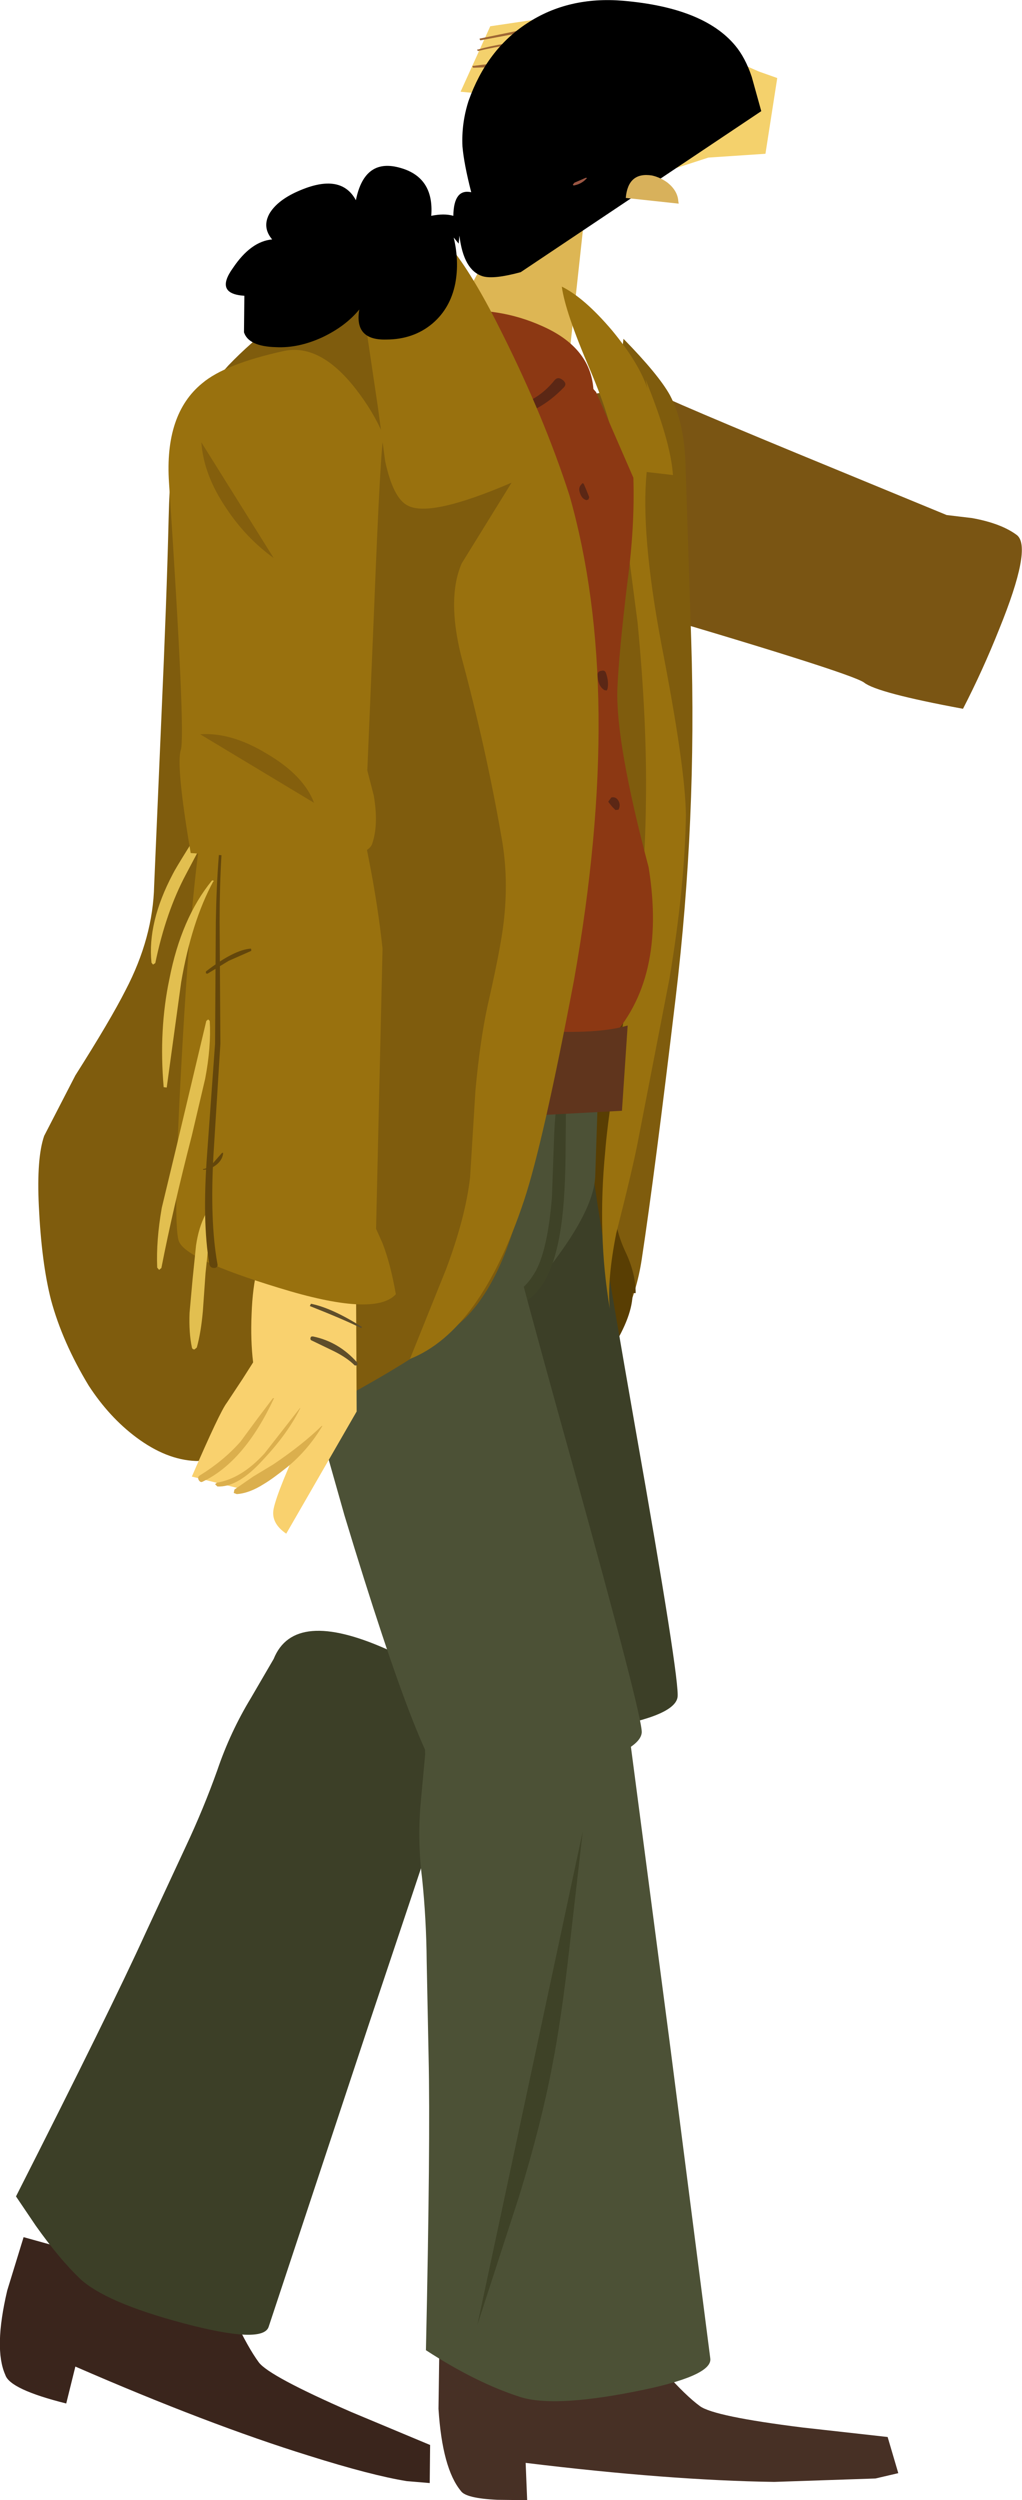
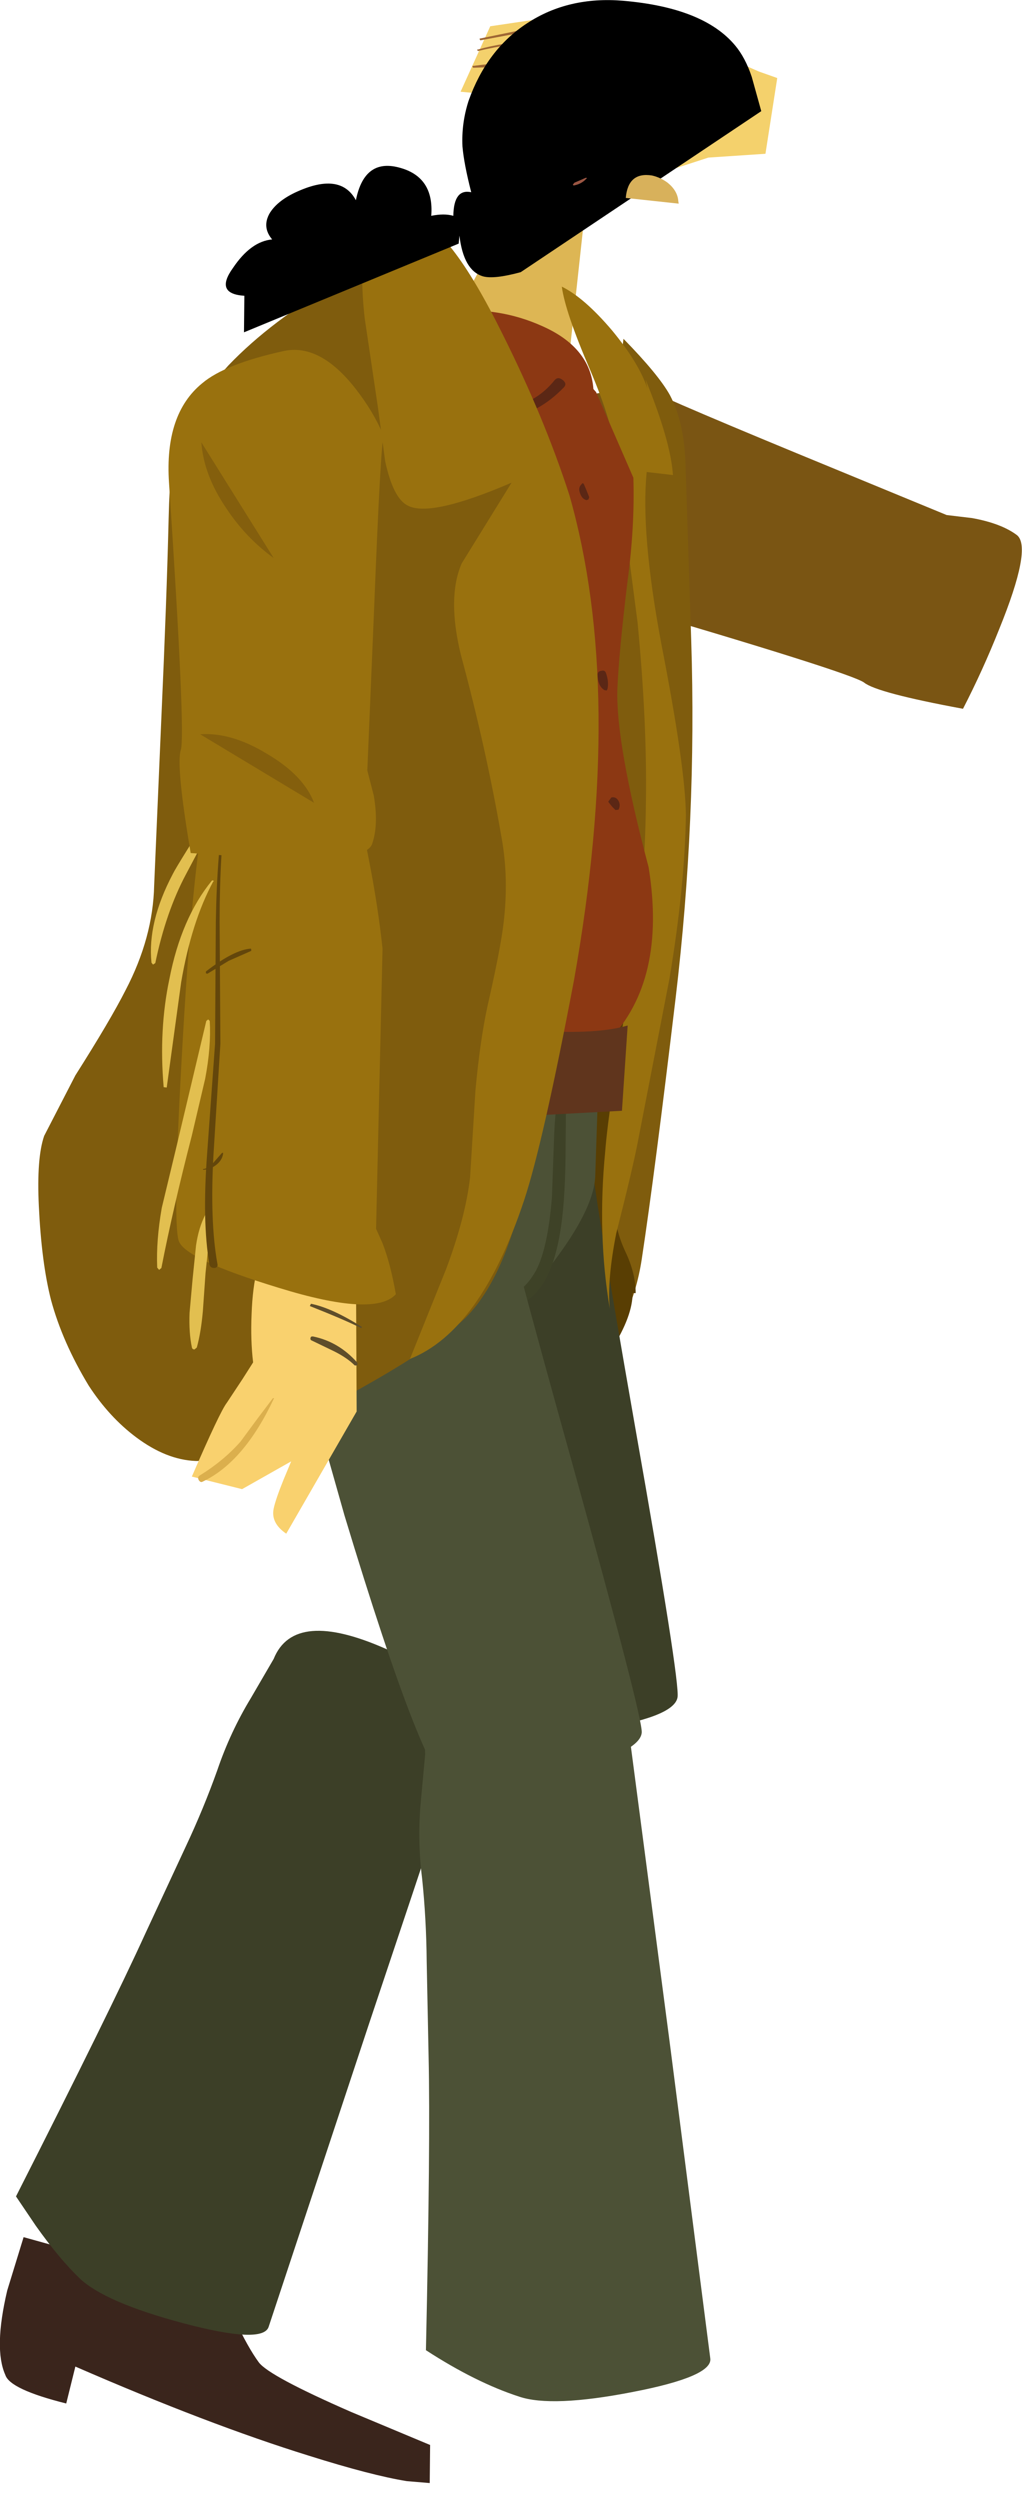
<svg xmlns="http://www.w3.org/2000/svg" height="328.4px" width="134.25px">
  <g transform="matrix(1.0, 0.0, 0.0, 1.0, 82.8, -48.55)">
    <path d="M10.25 69.25 L2.25 71.85 -9.45 70.75 -9.2 66.95 0.15 66.05 -1.6 63.95 -8.7 61.9 -22.3 60.6 -18.4 52.0 -2.2 49.6 16.9 57.95 19.3 58.8 17.75 68.75 10.25 69.25" fill="#f4d16c" fill-rule="evenodd" stroke="none" />
    <path d="M-4.1 56.85 Q-9.6 56.55 -20.65 57.3 L-4.1 56.85" fill="#9e6633" fill-rule="evenodd" stroke="none" />
    <path d="M-20.65 57.45 L-4.1 56.85 Q-12.2 56.1 -20.6 57.2 -20.85 57.15 -20.65 57.45" fill="#9e6633" fill-rule="evenodd" stroke="none" />
    <path d="M-3.65 53.5 L-20.0 55.15 -3.65 53.5" fill="#9e6633" fill-rule="evenodd" stroke="none" />
    <path d="M-20.0 55.05 Q-20.25 55.05 -20.0 55.25 -15.7 54.2 -11.2 54.0 L-3.65 53.5 -12.15 53.8 Q-16.85 54.15 -20.0 55.05" fill="#9e6633" fill-rule="evenodd" stroke="none" />
    <path d="M-5.4 51.25 Q-8.7 51.5 -19.7 53.7 L-5.4 51.25" fill="#9e6633" fill-rule="evenodd" stroke="none" />
    <path d="M-5.4 51.25 L-12.65 52.15 -19.7 53.6 Q-19.9 53.6 -19.7 53.85 L-13.05 52.6 -5.4 51.25" fill="#9e6633" fill-rule="evenodd" stroke="none" />
    <path d="M-13.6 107.6 Q-14.65 115.4 -13.4 119.15 -11.3 125.15 -2.65 127.65 28.9 136.9 30.7 138.2 32.35 139.55 43.7 141.65 46.3 136.6 48.45 131.2 52.8 120.5 50.8 118.85 48.75 117.3 44.9 116.6 L41.55 116.2 21.9 108.1 Q2.05 99.9 1.3 99.15 L-5.8 100.5 Q-12.95 102.75 -13.6 107.6" fill="#7a5513" fill-rule="evenodd" stroke="none" />
    <path d="M5.2 100.45 Q3.7 97.75 -0.9 93.05 L-18.5 240.4 Q-8.15 231.95 -5.6 229.1 0.2 222.5 1.5 213.95 3.2 202.75 5.95 179.65 8.75 156.15 8.0 132.7 L7.25 109.6 Q7.1 104.05 5.2 100.45" fill="#7f5c0d" fill-rule="evenodd" stroke="none" />
    <path d="M-16.0 88.9 Q-20.65 82.7 -29.15 87.85 -36.2 92.1 -40.0 99.05 -46.7 110.35 -46.95 131.05 -47.1 142.8 -45.45 164.9 -43.9 207.4 -27.65 228.45 -21.6 236.25 -17.8 237.7 -12.35 239.75 -7.05 232.35 L-2.4 225.7 Q0.3 221.4 0.3 218.4 L0.7 218.4 Q0.7 215.75 -0.7 212.85 -2.05 209.9 -2.05 207.2 L-0.75 184.5 Q0.1 170.5 -0.05 161.85 -0.35 150.3 -3.15 136.9 -5.0 127.8 -9.4 112.6 L-12.0 100.3 Q-13.7 92.15 -16.0 88.9" fill="#593e03" fill-rule="evenodd" stroke="none" />
    <path d="M-4.95 201.45 L-36.35 203.1 -29.8 239.35 Q-22.6 275.7 -19.3 276.3 L-4.8 275.75 Q5.75 274.15 6.2 271.5 6.55 269.45 0.6 235.8 -5.25 202.4 -4.95 201.45" fill="#3c3f27" fill-rule="evenodd" stroke="none" />
    <path d="M-36.7 365.35 Q-47.45 360.65 -48.8 358.85 -50.2 356.95 -52.0 353.15 L-53.45 349.7 -79.7 342.4 -81.85 349.4 Q-83.65 357.05 -82.1 360.5 -81.5 362.4 -74.1 364.25 L-72.9 359.4 Q-55.45 367.0 -42.25 371.1 -34.0 373.7 -29.35 374.45 L-26.35 374.7 -26.3 369.7 -36.7 365.35" fill="#3a251c" fill-rule="evenodd" stroke="none" />
    <path d="M-20.3 272.05 L-23.8 269.7 Q-28.15 267.0 -31.95 265.2 -44.15 259.75 -46.85 266.45 L-49.85 271.6 Q-52.55 276.05 -54.25 281.05 -56.05 286.1 -58.4 291.1 L-63.7 302.5 Q-68.25 312.5 -80.7 337.05 L-78.1 340.9 Q-75.05 345.2 -72.35 347.8 -69.05 350.95 -58.75 353.7 -48.2 356.5 -47.5 354.15 L-34.3 314.3 Q-21.35 275.65 -20.3 272.05" fill="#3c3f27" fill-rule="evenodd" stroke="none" />
    <path d="M-4.6 202.75 L-4.0 184.7 -53.35 177.15 -53.0 181.45 Q-53.0 186.25 -55.15 188.75 -57.65 191.65 -57.65 199.5 -57.65 206.95 -55.75 212.55 -54.2 217.1 -42.35 219.35 -35.65 220.65 -22.65 221.25 -15.35 221.75 -9.5 213.5 -4.6 206.8 -4.6 202.75" fill="#4c5136" fill-rule="evenodd" stroke="none" />
    <path d="M-8.45 189.4 L-8.55 189.15 Q-8.75 189.15 -8.8 189.3 -9.8 192.6 -10.0 197.5 L-10.3 205.85 Q-10.85 212.55 -12.4 215.45 -13.55 217.5 -14.9 218.2 L-16.55 218.7 -18.15 219.15 -18.35 219.55 -18.15 219.9 -14.8 220.05 Q-13.2 219.4 -12.05 217.95 -9.95 215.45 -9.1 209.65 -8.5 205.6 -8.5 198.7 L-8.45 193.3 -8.55 191.3 -8.45 189.4" fill="#3e4227" fill-rule="evenodd" stroke="none" />
    <path d="M-18.9 81.8 Q-18.9 82.6 -22.05 88.0 L-25.1 93.3 -8.7 101.5 -6.1 77.6 -18.9 81.8" fill="#ddb654" fill-rule="evenodd" stroke="none" />
    <path d="M2.0 98.4 L2.25 99.6 Q1.15 96.25 -2.4 91.95 -6.05 87.65 -9.0 86.2 -8.55 89.55 -5.3 97.1 -2.3 104.15 -1.95 108.15 L-0.4 119.95 0.95 130.3 Q2.2 143.25 2.05 153.7 1.95 165.55 0.05 177.05 -2.85 193.9 -3.3 199.8 -4.35 210.65 -2.7 220.45 -3.05 216.6 -1.85 210.55 0.4 201.7 1.05 198.2 L5.15 177.05 Q7.15 165.05 7.3 155.65 7.25 149.4 4.05 133.0 1.35 118.55 2.15 110.55 L3.9 110.75 5.6 110.95 Q5.3 106.5 2.0 98.4" fill="#99710e" fill-rule="evenodd" stroke="none" />
    <path d="M-16.5 207.35 L-47.6 212.1 -37.55 247.6 Q-26.8 283.15 -23.5 283.4 -18.8 283.85 -9.15 281.4 1.35 278.75 1.5 276.1 1.6 274.05 -7.55 241.05 -16.65 208.4 -16.5 207.35" fill="#4c5136" fill-rule="evenodd" stroke="none" />
-     <path d="M-13.75 372.05 Q5.1 374.35 18.9 374.55 L32.2 374.1 35.2 373.4 33.8 368.65 22.6 367.4 Q11.0 365.95 9.15 364.6 7.3 363.25 4.5 360.1 L2.1 357.2 -25.1 357.7 -25.2 364.95 Q-24.7 372.8 -22.25 375.75 -21.6 376.7 -17.5 376.9 L-13.55 376.95 -13.75 372.05" fill="#473025" fill-rule="evenodd" stroke="none" />
    <path d="M-4.5 100.05 L-4.85 99.65 Q-5.25 94.15 -11.65 91.35 -17.25 88.85 -23.45 89.45 -29.95 90.5 -36.2 94.55 -42.2 98.5 -45.9 104.1 -50.85 111.5 -54.6 123.65 -56.8 131.05 -59.75 144.55 -61.75 153.35 -61.7 165.0 -61.55 173.1 -59.6 176.7 -57.25 180.45 -50.4 183.95 -36.8 190.25 -26.25 191.65 -11.25 193.65 -2.85 185.25 4.8 177.3 2.4 162.45 -1.95 146.05 -1.7 139.0 -1.5 134.3 -0.4 125.15 0.6 117.8 0.4 111.3 L-4.5 100.05" fill="#8c3813" fill-rule="evenodd" stroke="none" />
    <path d="M-25.55 79.9 Q-25.55 79.45 -26.0 79.4 -26.4 79.35 -26.5 79.8 -27.55 85.45 -26.55 91.5 -25.5 98.35 -22.95 100.8 -19.85 103.95 -15.7 103.3 -12.0 102.8 -8.75 99.45 -8.25 98.95 -8.9 98.45 -9.55 97.95 -10.0 98.55 -11.5 100.4 -13.65 101.4 -15.95 102.5 -18.1 102.1 -22.4 101.3 -24.1 96.05 -25.25 92.55 -25.5 88.05 -25.8 84.85 -25.55 79.9" fill="#5b2715" fill-rule="evenodd" stroke="none" />
    <path d="M-6.1 112.15 Q-6.25 111.9 -6.4 112.15 -6.9 112.6 -6.6 113.35 -6.35 114.1 -5.75 114.25 L-5.5 114.15 -5.4 113.85 -5.8 112.85 -6.1 112.15" fill="#5b2715" fill-rule="evenodd" stroke="none" />
    <path d="M-3.2 136.95 Q-3.35 136.55 -3.75 136.65 -4.25 136.7 -4.3 137.1 -4.3 138.65 -3.4 139.2 L-3.1 139.25 -3.0 139.05 Q-2.8 138.1 -3.2 136.95" fill="#5b2715" fill-rule="evenodd" stroke="none" />
    <path d="M-2.6 154.25 L-2.35 154.55 -1.95 154.95 -1.55 154.9 Q-1.25 154.3 -1.55 153.75 -1.9 153.15 -2.5 153.3 L-2.9 153.85 -2.8 154.0 -2.6 154.25" fill="#5b2715" fill-rule="evenodd" stroke="none" />
    <path d="M-0.35 183.25 Q-8.3 185.6 -30.55 181.35 -41.7 179.2 -51.25 176.6 L-52.85 183.75 -43.55 189.0 -32.65 192.45 -24.9 193.95 -17.0 195.3 -1.1 194.45 -0.35 183.25" fill="#60351d" fill-rule="evenodd" stroke="none" />
    <path d="M-23.6 84.05 L-23.3 84.85 Q-26.3 78.7 -38.35 85.6 -47.1 90.6 -52.8 96.55 -58.45 102.85 -59.5 105.6 -60.45 108.1 -60.65 116.7 -60.9 127.1 -61.6 142.75 L-62.55 164.85 Q-62.7 171.7 -66.3 178.6 -68.3 182.55 -72.9 189.8 L-77.0 197.75 Q-78.0 200.65 -77.7 206.95 -77.35 214.4 -76.1 219.3 -74.6 224.85 -71.15 230.55 -68.45 234.7 -64.9 237.35 -60.95 240.3 -57.1 240.45 -53.55 240.6 -40.1 233.45 -26.55 226.3 -21.65 221.65 -15.6 215.55 -13.15 200.3 -11.45 183.1 -10.4 176.55 -6.75 150.45 -6.95 130.5 -6.75 124.2 -8.1 117.95 -9.4 111.25 -12.2 106.1 L-17.25 94.6 Q-19.95 88.2 -23.6 84.05" fill="#7f5c0d" fill-rule="evenodd" stroke="none" />
    <path d="M-34.3 78.85 Q-35.75 82.6 -34.9 90.3 L-33.15 102.1 -32.2 109.15 Q-31.15 114.0 -29.25 114.95 -26.3 116.55 -15.6 111.95 L-22.15 122.55 Q-24.1 127.05 -22.25 134.6 -18.95 146.8 -16.9 158.65 -15.95 163.95 -16.65 169.8 -17.05 173.2 -18.75 180.65 -19.75 185.25 -20.35 191.85 L-21.05 203.2 Q-21.65 208.45 -24.2 215.25 L-28.95 227.05 Q-19.65 223.35 -13.95 206.2 -11.45 198.65 -7.4 177.3 -0.65 139.35 -8.0 113.6 -11.3 103.4 -16.8 92.4 -24.0 77.85 -28.55 77.35 L-31.75 77.5 Q-33.3 78.1 -32.85 79.0 L-34.3 78.85" fill="#99710e" fill-rule="evenodd" stroke="none" />
    <path d="M-48.65 177.45 Q-44.0 183.6 -35.1 190.0 L-54.6 160.6 Q-54.8 169.3 -48.65 177.45" fill="#63460b" fill-rule="evenodd" stroke="none" />
    <path d="M-47.9 190.1 L-36.7 197.25 -57.45 181.15 Q-54.4 185.45 -47.9 190.1" fill="#63460b" fill-rule="evenodd" stroke="none" />
    <path d="M-36.05 213.3 L-40.35 210.65 Q-45.05 208.45 -47.25 211.35 -49.5 214.15 -49.75 221.15 -49.9 224.6 -49.55 227.5 L-50.95 229.7 -53.0 232.8 Q-53.9 233.95 -57.6 242.5 L-51.0 244.15 -44.55 240.5 -45.55 242.9 Q-46.6 245.5 -46.85 246.7 -47.25 248.6 -45.2 250.0 L-35.95 233.95 -36.05 213.3" fill="#f9d16e" fill-rule="evenodd" stroke="none" />
-     <path d="M-40.45 235.85 L-40.55 235.85 Q-43.05 238.3 -46.9 240.9 L-49.55 242.5 -52.0 244.2 -52.1 244.65 -51.7 244.8 Q-50.05 244.7 -48.1 243.45 -47.0 242.8 -45.0 241.2 -42.3 238.95 -40.45 235.85" fill="#dbaf4d" fill-rule="evenodd" stroke="none" />
-     <path d="M-43.35 233.5 L-43.4 233.5 -48.05 239.45 Q-51.05 242.75 -54.3 243.3 L-54.55 243.5 -54.25 243.8 Q-51.55 243.95 -48.25 240.3 -45.0 236.85 -43.35 233.5" fill="#dbaf4d" fill-rule="evenodd" stroke="none" />
    <path d="M-46.8 232.2 L-46.95 232.2 -49.1 235.05 -51.2 237.9 Q-53.4 240.4 -56.55 242.35 -56.9 242.55 -56.7 242.95 -56.45 243.35 -56.15 243.15 -50.7 240.55 -46.8 232.2" fill="#dbaf4d" fill-rule="evenodd" stroke="none" />
    <path d="M-41.95 219.8 L-42.1 220.1 Q-37.55 221.9 -35.35 223.0 L-35.25 222.85 Q-39.2 220.35 -41.95 219.8" fill="#5e4d2a" fill-rule="evenodd" stroke="none" />
    <path d="M-41.65 224.1 Q-41.95 224.05 -42.0 224.25 -42.1 224.55 -41.8 224.65 L-38.9 226.05 Q-37.2 226.9 -36.2 227.9 L-35.9 227.9 Q-35.75 227.65 -35.9 227.5 -38.3 224.8 -41.65 224.1" fill="#5e4d2a" fill-rule="evenodd" stroke="none" />
    <path d="M-45.4 148.3 Q-52.15 148.3 -54.45 150.85 -56.85 153.55 -58.6 181.85 -60.25 209.1 -59.3 211.6 -58.35 214.0 -46.2 217.7 -33.6 221.6 -30.8 218.55 -31.5 214.55 -32.55 211.85 L-33.4 209.95 -32.55 173.15 Q-33.15 167.55 -34.3 161.7 -36.5 150.0 -39.15 148.85 L-45.4 148.3" fill="#99710e" fill-rule="evenodd" stroke="none" />
    <path d="M-53.25 153.05 Q-53.15 152.95 -53.4 152.85 L-53.6 152.9 Q-59.55 162.2 -60.1 163.35 -63.45 169.7 -62.9 175.0 L-62.7 175.25 -62.4 175.05 Q-61.0 168.3 -58.35 163.35 L-55.65 158.25 Q-54.1 155.35 -53.25 153.05" fill="#e2bf50" fill-rule="evenodd" stroke="none" />
    <path d="M-54.8 164.35 Q-54.65 164.3 -54.8 164.2 L-54.95 164.2 Q-59.0 169.15 -60.55 177.15 -61.95 183.8 -61.3 191.35 L-60.9 191.4 -59.0 177.55 Q-57.65 169.65 -54.8 164.35" fill="#e2bf50" fill-rule="evenodd" stroke="none" />
    <path d="M-55.25 182.65 L-55.45 182.45 -55.7 182.65 -59.7 199.5 -61.55 207.2 Q-62.3 211.5 -62.15 215.05 L-61.9 215.35 -61.6 215.1 Q-60.1 207.4 -57.6 197.7 L-55.85 190.25 Q-55.05 186.05 -55.25 182.65" fill="#e2bf50" fill-rule="evenodd" stroke="none" />
    <path d="M-55.35 208.15 Q-55.45 208.0 -55.6 207.95 L-55.8 208.05 Q-56.7 209.75 -57.05 212.15 L-57.5 216.55 -57.9 221.0 Q-58.0 223.6 -57.6 225.5 -57.55 225.8 -57.25 225.8 L-56.95 225.55 Q-56.4 223.6 -56.15 220.75 L-55.8 215.75 -55.4 211.95 Q-55.15 209.7 -55.35 208.15" fill="#e2bf50" fill-rule="evenodd" stroke="none" />
    <path d="M-53.0 153.75 Q-53.15 153.55 -53.2 153.7 -54.3 160.4 -54.45 169.65 L-54.55 185.65 -55.6 200.2 Q-56.25 209.0 -55.3 214.6 -55.2 215.1 -54.65 215.1 -54.1 215.05 -54.25 214.5 -55.25 208.9 -54.75 200.1 L-53.85 185.65 -53.95 169.65 Q-53.95 160.25 -53.0 153.75" fill="#63460b" fill-rule="evenodd" stroke="none" />
    <path d="M-55.75 176.15 L-55.75 176.4 -55.55 176.45 -52.75 174.75 -49.8 173.45 -49.8 173.25 -49.85 173.15 Q-52.05 173.3 -55.75 176.15" fill="#63460b" fill-rule="evenodd" stroke="none" />
    <path d="M-56.1 202.1 L-56.15 202.2 Q-55.25 202.2 -54.45 201.6 -53.65 201.0 -53.5 200.15 L-53.5 199.95 -53.65 200.0 -54.75 201.25 Q-55.45 202.05 -56.1 202.1" fill="#63460b" fill-rule="evenodd" stroke="none" />
    <path d="M-32.4 105.8 Q-33.75 102.6 -36.1 99.6 -40.75 93.65 -45.5 94.65 -53.25 96.35 -56.25 98.9 -61.2 102.95 -60.6 111.95 -58.4 145.1 -59.05 147.05 -59.7 149.1 -57.75 160.6 L-46.25 161.4 Q-34.65 161.8 -33.9 159.35 -33.05 156.85 -33.7 153.05 L-34.55 149.75 -33.65 128.35 Q-32.8 106.8 -32.4 105.8" fill="#99710e" fill-rule="evenodd" stroke="none" />
    <path d="M-56.35 106.65 Q-56.05 110.95 -53.05 115.35 -50.5 119.2 -46.85 121.85 L-56.35 106.65" fill="#845f0d" fill-rule="evenodd" stroke="none" />
    <path d="M-56.5 145.0 L-41.55 154.0 Q-42.9 150.4 -47.75 147.55 -52.45 144.7 -56.5 145.0" fill="#845f0d" fill-rule="evenodd" stroke="none" />
    <path d="M-0.65 272.45 L-4.85 271.85 -14.1 271.4 Q-27.4 271.75 -26.95 279.0 L-27.5 284.95 Q-28.0 290.1 -27.35 295.3 -26.8 300.6 -26.75 306.2 L-26.5 318.7 Q-26.25 329.8 -26.85 357.25 -20.3 361.5 -14.6 363.35 -10.3 364.8 0.25 362.75 10.9 360.7 10.5 358.3 L5.15 316.65 -0.65 272.45" fill="#4c5136" fill-rule="evenodd" stroke="none" />
-     <path d="M-8.0 304.4 L-6.25 289.1 -20.1 353.95 -14.6 337.0 Q-11.7 327.55 -10.25 319.85 -9.05 313.75 -8.0 304.4" fill="#3e4227" fill-rule="evenodd" stroke="none" />
-     <path d="M17.2 63.15 L15.95 58.65 Q15.1 56.1 13.75 54.5 9.6 49.55 -0.95 48.65 -8.15 48.05 -13.55 51.6 -18.85 55.05 -21.25 61.8 -22.2 64.75 -22.05 67.8 -21.85 70.1 -20.9 73.8 -23.2 73.3 -23.25 76.9 -24.45 76.55 -26.15 76.9 -25.75 71.75 -30.4 70.55 -34.95 69.35 -36.05 74.85 -38.1 71.05 -44.05 73.85 -46.45 75.0 -47.4 76.6 -48.4 78.4 -47.05 80.0 -49.85 80.25 -52.2 83.75 -54.65 87.15 -50.7 87.4 L-50.75 92.2 Q-50.15 94.05 -46.55 94.15 -43.6 94.3 -40.45 92.85 -37.4 91.4 -35.6 89.2 -36.3 93.25 -32.1 93.15 -28.5 93.15 -26.0 91.05 -23.65 89.05 -23.0 85.8 -22.45 82.9 -23.2 79.75 L-22.55 80.55 -22.45 79.5 Q-21.9 84.1 -19.35 84.85 -17.9 85.25 -14.4 84.3 L17.2 63.15" fill="#000000" fill-rule="evenodd" stroke="none" />
+     <path d="M17.2 63.15 L15.95 58.65 Q15.1 56.1 13.75 54.5 9.6 49.55 -0.95 48.65 -8.15 48.05 -13.55 51.6 -18.85 55.05 -21.25 61.8 -22.2 64.75 -22.05 67.8 -21.85 70.1 -20.9 73.8 -23.2 73.3 -23.25 76.9 -24.45 76.55 -26.15 76.9 -25.75 71.75 -30.4 70.55 -34.95 69.35 -36.05 74.85 -38.1 71.05 -44.05 73.85 -46.45 75.0 -47.4 76.6 -48.4 78.4 -47.05 80.0 -49.85 80.25 -52.2 83.75 -54.65 87.15 -50.7 87.4 L-50.75 92.2 L-22.55 80.55 -22.45 79.5 Q-21.9 84.1 -19.35 84.85 -17.9 85.25 -14.4 84.3 L17.2 63.15" fill="#000000" fill-rule="evenodd" stroke="none" />
    <path d="M-7.35 72.55 L-7.55 72.8 Q-7.5 72.95 -7.35 72.9 -6.4 72.7 -5.8 72.05 -5.6 71.9 -5.85 71.9 L-7.35 72.55" fill="#9b5643" fill-rule="evenodd" stroke="none" />
    <path d="M6.35 75.3 L6.3 74.95 Q6.2 73.6 4.9 72.55 3.95 71.85 2.85 71.6 -0.3 71.1 -0.6 74.55 L6.35 75.3" fill="#d8b15b" fill-rule="evenodd" stroke="none" />
  </g>
</svg>